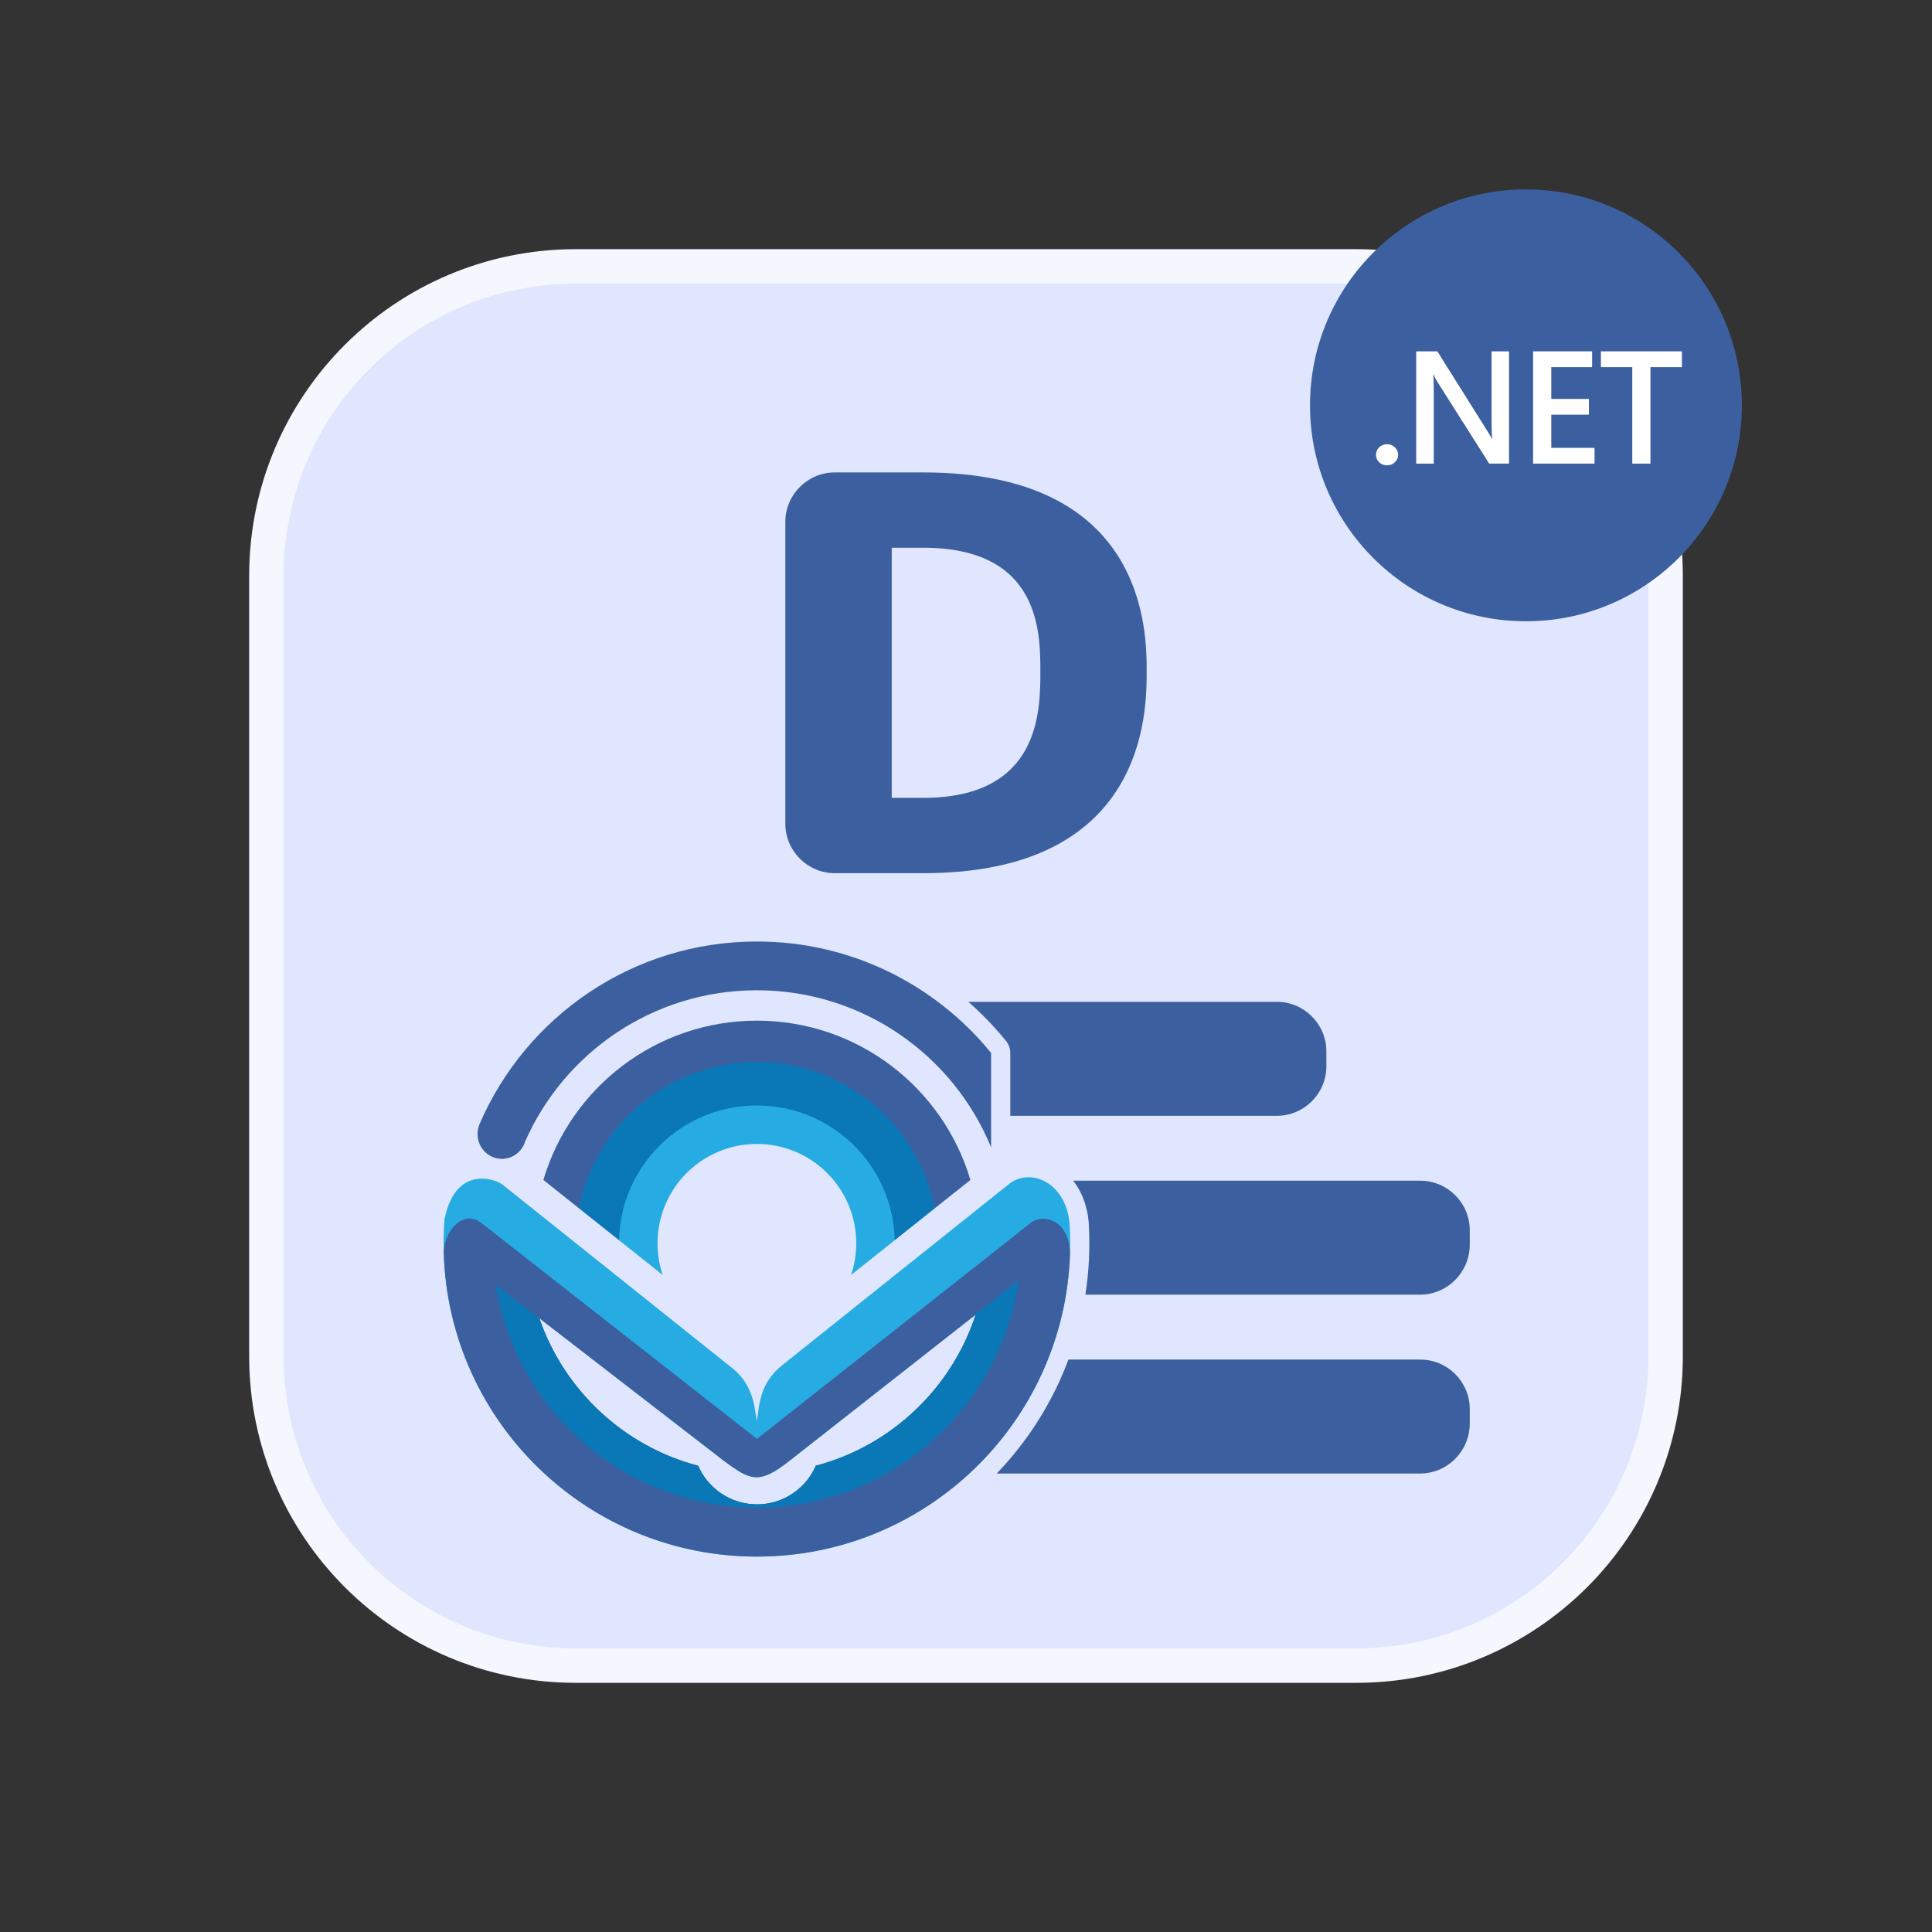
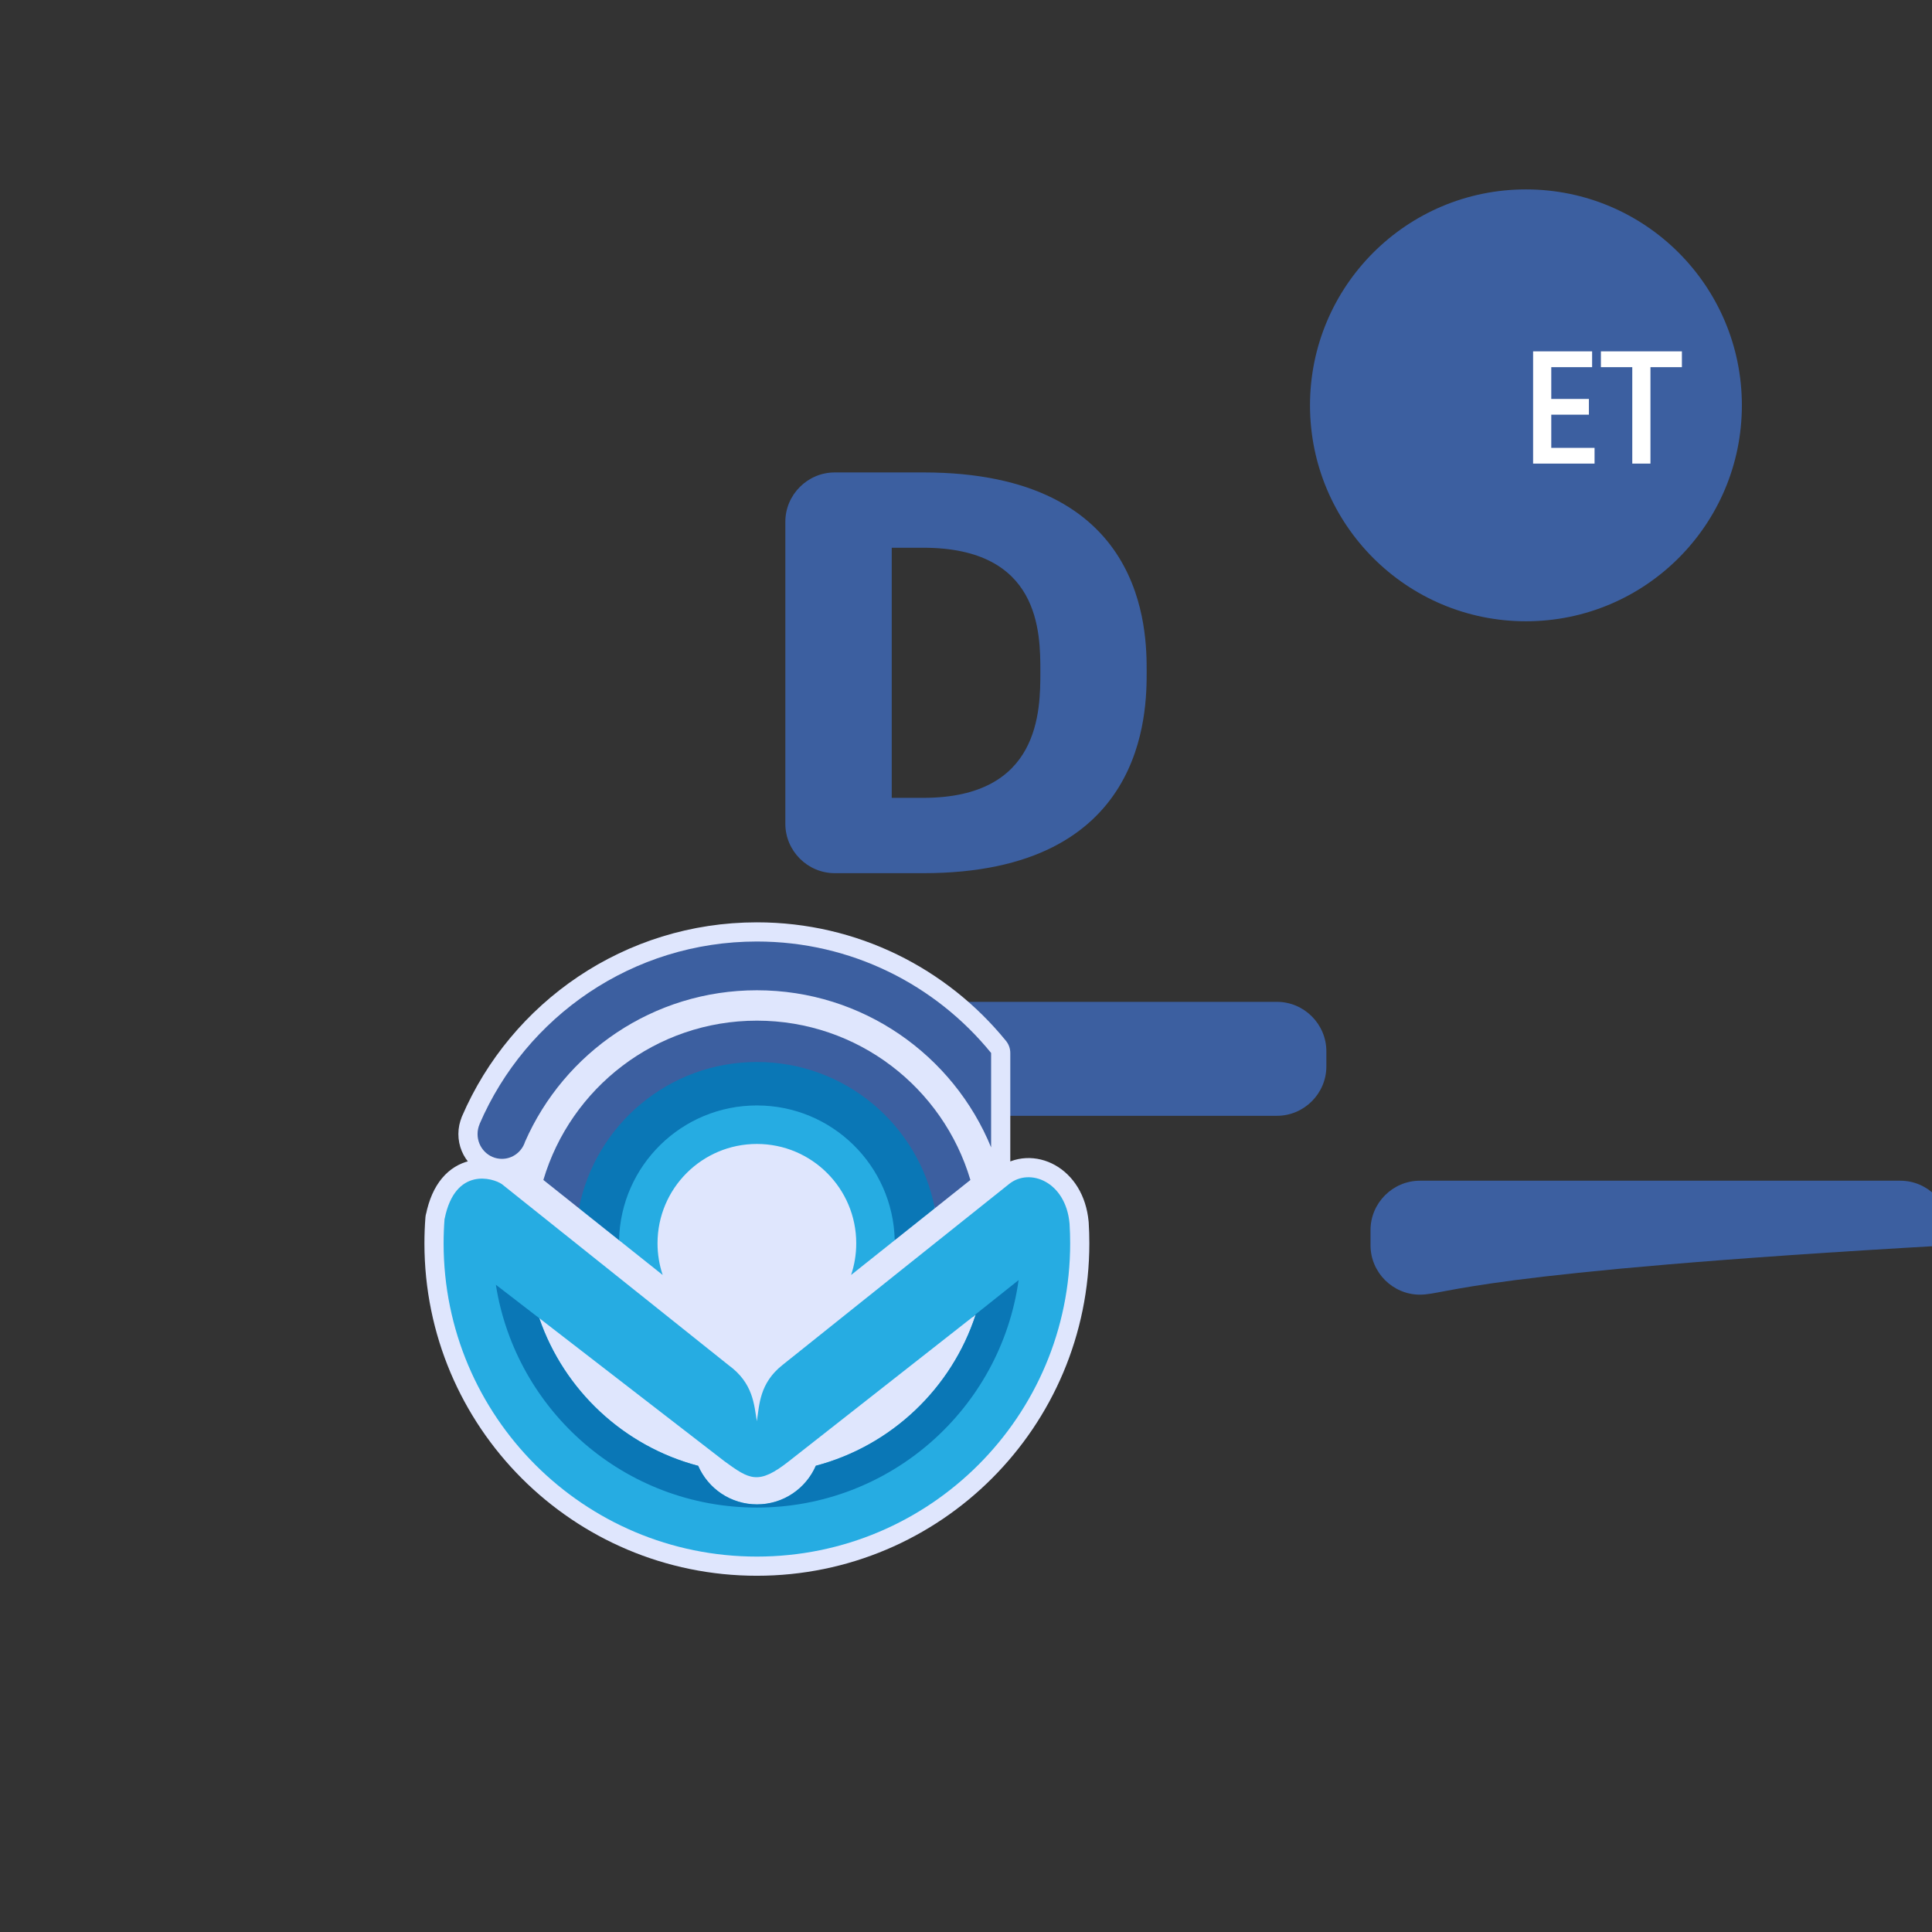
<svg xmlns="http://www.w3.org/2000/svg" version="1.1" id="Layer_1" x="0px" y="0px" viewBox="0 0 512 512" style="enable-background:new 0 0 512 512;" xml:space="preserve">
  <rect x="0" y="0" width="512" height="512" fill="#333333" stroke="none" />
  <style type="text/css">
		.st0{fill:#DFE6FD;stroke:#F5F7FE;stroke-width:9.138;stroke-miterlimit:10;}
		.st1{fill:#3c5fa0;}
		.st2{fill:#26ace2;}
		.st3{fill:#0a77b6;}
		.st4{fill:#ffffff;}
		.bg0{fill:#dfe6fd;stroke:#dfe6fd;stroke-width:66;stroke-linecap:round;stroke-linejoin:round;}
	</style>
  <g>
    <g id="Words">
-       <path class="st0" d="M359.4,441.4H152.6c-45.3,0-82-36.7-82-82V152.6c0-45.3,36.7-82,82-82h206.8c45.3,0,82,36.7,82,82v206.8     C441.4,404.7,404.7,441.4,359.4,441.4z" />
      <g>
        <g id="shape">
          <g>
            <path class="st1" d="M338.4,295.7h-89.3c-7.2,0-13.1-5.9-13.1-13.1v-4c0-7.2,5.9-13.1,13.1-13.1h89.3c7.2,0,13.1,5.9,13.1,13.1        v4C351.5,289.8,345.6,295.7,338.4,295.7z" />
-             <path class="st1" d="M376.3,343.1H249.1c-7.2,0-13.1-5.9-13.1-13.1v-4c0-7.2,5.9-13.1,13.1-13.1h127.3        c7.2,0,13.1,5.9,13.1,13.1v4C389.4,337.2,383.6,343.1,376.3,343.1z" />
-             <path class="st1" d="M376.3,390.5H249.1c-7.2,0-13.1-5.9-13.1-13.1v-4c0-7.2,5.9-13.1,13.1-13.1h127.3        c7.2,0,13.1,5.9,13.1,13.1v4C389.4,384.6,383.6,390.5,376.3,390.5z" />
+             <path class="st1" d="M376.3,343.1c-7.2,0-13.1-5.9-13.1-13.1v-4c0-7.2,5.9-13.1,13.1-13.1h127.3        c7.2,0,13.1,5.9,13.1,13.1v4C389.4,337.2,383.6,343.1,376.3,343.1z" />
          </g>
        </g>
      </g>
      <g>
        <g>
          <g>
            <path class="st1" d="M247.773,125.2c59.183,0,59.183,42.277,59.183,52.779s0,53.421-59.183,53.421c-5.747,0-15.48,0-23.473,0-7.203,0-13.1-5.901-13.1-13.1c0-24-0-56.025-0-80.025c0-7.171,5.889-13.075,13.1-13.075c7.053,0,17.723,0,23.473,0h0ZM239.4,145.159v66.278c0,0,5.861,0,8.373,0c31.012,0,31.012-23.137,31.012-33.459s0-32.82-31.012-32.82c-2.512,0-8.373,0-8.373,0v0Z" transform="translate(-3.078 0)" />
          </g>
        </g>
      </g>
    </g>
  </g>
  <g transform="matrix(.154 0 0 0.154 116.185 248)">
    <path class="bg0" d="M548.035,9.803c162.659,0,307.852,74.778,403.078,191.831v250.172c10.645-8.498,21.06-16.814,31.198-24.912c35.648-28.282,97.077-3.501,103.709,67.701.031.34.062.683.094,1.029.68,11.088,1.025,22.266,1.025,33.525c0,297.739-241.365,539.104-539.104,539.104s-539.104-241.365-539.104-539.104v-0c0-14.177.547-28.226,1.622-42.128.057-.054.114-.108.171-.161c18.051-89.538,83.142-70.229,98.528-59.508c31.671-18.289,18.626-43.529-0-43.529-23.136,0-41.892-19.105-41.892-42.671c0-6.128,1.268-11.954,3.551-17.221l-.086-.04C150.396,139.145,334.111,9.803,548.035,9.803l-0-0Z" />
  </g>
  <g transform="matrix(.154 0 0 0.154 116.185 248)">
    <path class="st1" d="M548.035,9.803c162.659,0,307.852,74.778,403.078,191.831v162.475C886.084,205.457,730.11,93.708,548.035,93.708c-178.306,0-331.58,107.17-398.923,260.61-5.447,17.124-21.234,29.506-39.86,29.506-23.136,0-41.892-19.105-41.892-42.671c0-6.128,1.268-11.954,3.551-17.221l-.086-.04C150.396,139.145,334.111,9.803,548.035,9.803l-0-0Z" />
    <path class="st2" d="M547.965,282.634C701.863,282.634,805.338,415.737,785.218,523.859l-75.071,59.785c5.751-17.115,8.867-35.441,8.867-54.494c0-94.43-76.55-170.98-170.98-170.98s-170.98,76.55-170.98,170.98c0,19.051,3.116,37.375,8.866,54.489-27.676-22.041-52.699-41.969-75.069-59.784-33.038-116.644,107.858-241.221,237.113-241.221Z" />
    <path class="st3" d="M557.185,208.629c151.71,0,293.498,136.044,297.059,260.26l-69.026,54.97c-2.814-128.581-107.927-231.95-237.183-231.95-129.255,0-234.367,103.367-237.183,231.946-26.823-21.361-49.831-39.681-69.025-54.966-5.427-114.571,137.902-260.26,289.612-260.26l25.746-0Z" fill="#0a77b6" />
    <path class="st1" d="M548.035,145.995c173.739,0,320.469,115.636,367.425,274.142l-61.216,48.751C826.167,325.4,699.745,217.127,548.035,217.127c-151.709,0-278.13,108.271-306.208,251.758-29.287-23.323-49.693-39.573-61.216-48.749C227.567,261.63,374.297,145.995,548.035,145.995h0Z" />
    <path class="st2" d="M8.931,529.15c0-14.177.547-28.226,1.622-42.128.057-.054.114-.108.171-.161c18.051-89.538,83.142-70.229,98.528-59.508c116.903,93.359,272.773,217.838,389.676,311.196c43.078,31.156,44.24,68.553,49.072,96.815c4.353-28.263,4.48-65.482,44.111-96.815c119.217-95.524,273.141-218.159,390.201-311.655c35.648-28.282,97.077-3.501,103.709,67.701.031.34.062.683.094,1.029.68,11.088,1.025,22.266,1.025,33.525c0,297.739-241.365,539.104-539.104,539.104s-539.104-241.365-539.104-539.104v-0Zm640.559,382.805C779.435,877.606,883.201,778.848,924.559,651.907l-.048-.012c0,0-224.787,176.459-321.125,252.085-52.99,41.876-68.158,31.497-111.096.269-86.846-67.106-276.068-213.317-318.758-246.303c42.692,124.162,145.391,220.413,273.461,254.117c16.984,39.061,55.914,66.376,101.225,66.376c45.353,0,84.314-27.365,101.272-66.485v-0Z" transform="translate(0 0)" />
-     <path class="st1" d="M548.035,1068.254c-292.137,0-530.001-232.367-538.849-522.358c1.057-43.399,36.431-73.653,63.824-52.418C215.561,605.149,548.181,865.714,548.181,865.714s329.398-259.901,470.568-371.287c20.445-16.963,67.695-7.002,68.062,53.509 0.0.049.001.098.001.147-9.973,288.971-247.376,520.172-538.778,520.172ZM649.49,911.955C779.435,877.606,883.201,778.848,924.559,651.907l-.048-.012c0,0-224.787,176.459-321.125,252.085-52.99,41.876-68.158,31.497-111.096.269-86.846-67.106-276.068-213.317-318.758-246.303c42.692,124.162,145.391,220.413,273.461,254.117c16.984,39.061,55.914,66.376,101.225,66.376c45.353,0,84.314-27.365,101.272-66.485v-0Z" />
    <path class="st3" d="M548.035,983.897c-226.891,0-414.972-166.165-449.189-383.442l74.724,57.603C216.285,782.166,318.962,878.37,446.993,912.064c16.984,39.061,55.914,66.376,101.225,66.376c45.353,0,84.314-27.365,101.272-66.485v-0C779.435,877.606,883.201,778.848,924.559,651.907l-.048-.012c0,0-2.024,1.589-5.771,4.531.084-.237.167-.475.251-.713l79.416-63.233C967.59,813.653,777.694,983.897,548.035,983.897l0.0 0Z" />
  </g>
  <g transform="matrix(.251 0 0 0.251 347.162 50.191)">
    <ellipse class="st1" rx="8.227" ry="8.227" transform="matrix(27.712 0 0 27.712 228 228)" />
-     <path class="st4" d="M81.274,291.333c-3.224,0-5.965-1.074-8.222-3.223-2.257-2.204-3.385-4.821-3.385-7.851c0-3.086,1.129-5.73,3.385-7.934s4.998-3.306,8.222-3.306c3.278,0,6.045,1.102,8.303,3.306c2.311,2.204,3.466,4.848,3.466,7.934c0,3.03-1.155,5.647-3.466,7.851-2.257,2.149-5.024,3.223-8.303,3.223Z" />
-     <path class="st4" d="M210.167,289.515h-20.958l-55.215-87.109c-1.397-2.204-2.553-4.491-3.466-6.86h-.484c.43,2.535.645,7.962.645,16.281v77.688h-18.54v-118.515h22.328l53.362,85.043c2.257,3.527,3.708,5.951,4.353,7.273h.322c-.537-3.14-.806-8.457-.806-15.951v-76.365h18.459v118.515Z" />
    <path class="st4" d="M300.449,289.515h-64.888v-118.515h62.309v16.695h-43.124v33.554h39.739v16.612h-39.739v35.042h45.703v16.612Z" />
    <path class="st4" d="M392.667,187.695h-33.21v101.82h-19.185v-101.82h-33.129v-16.695h85.524v16.695Z" />
  </g>
</svg>